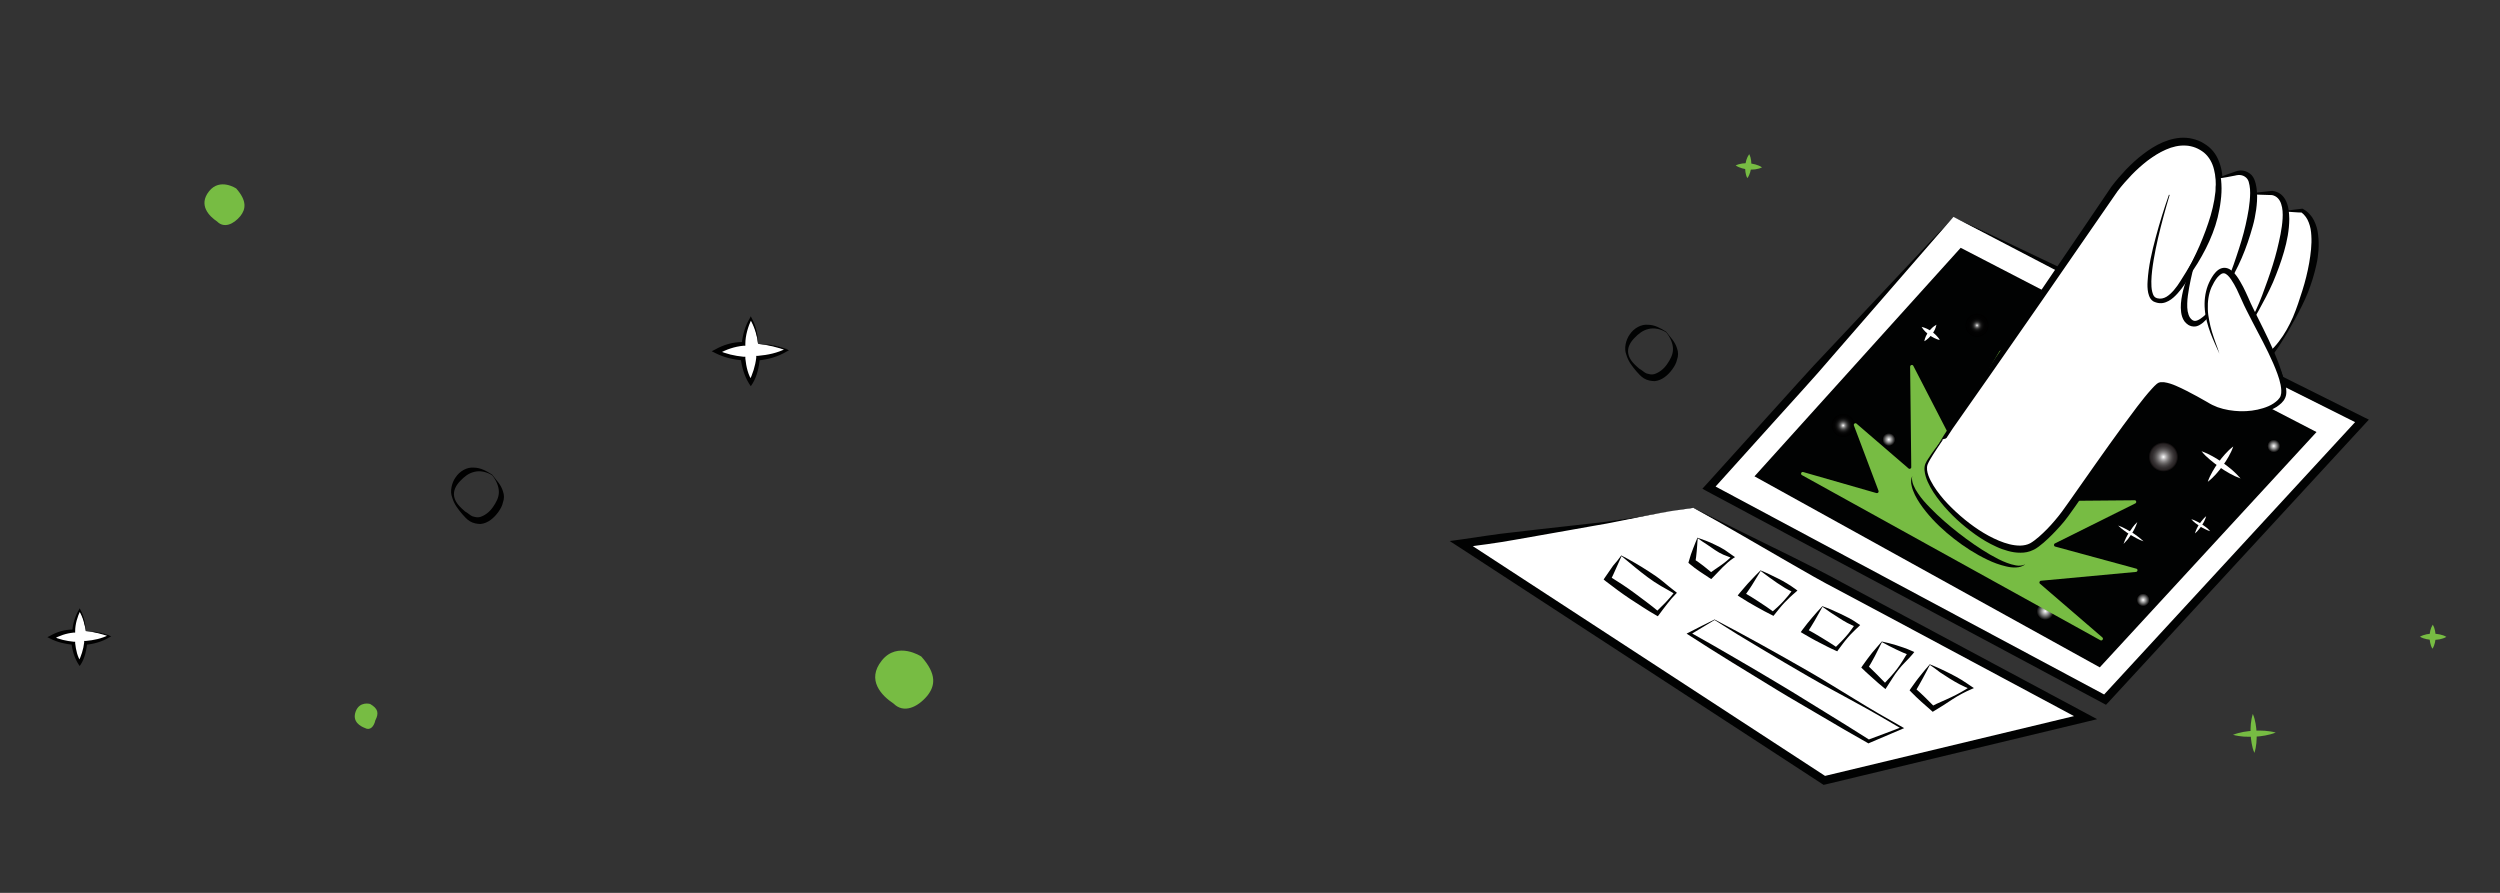
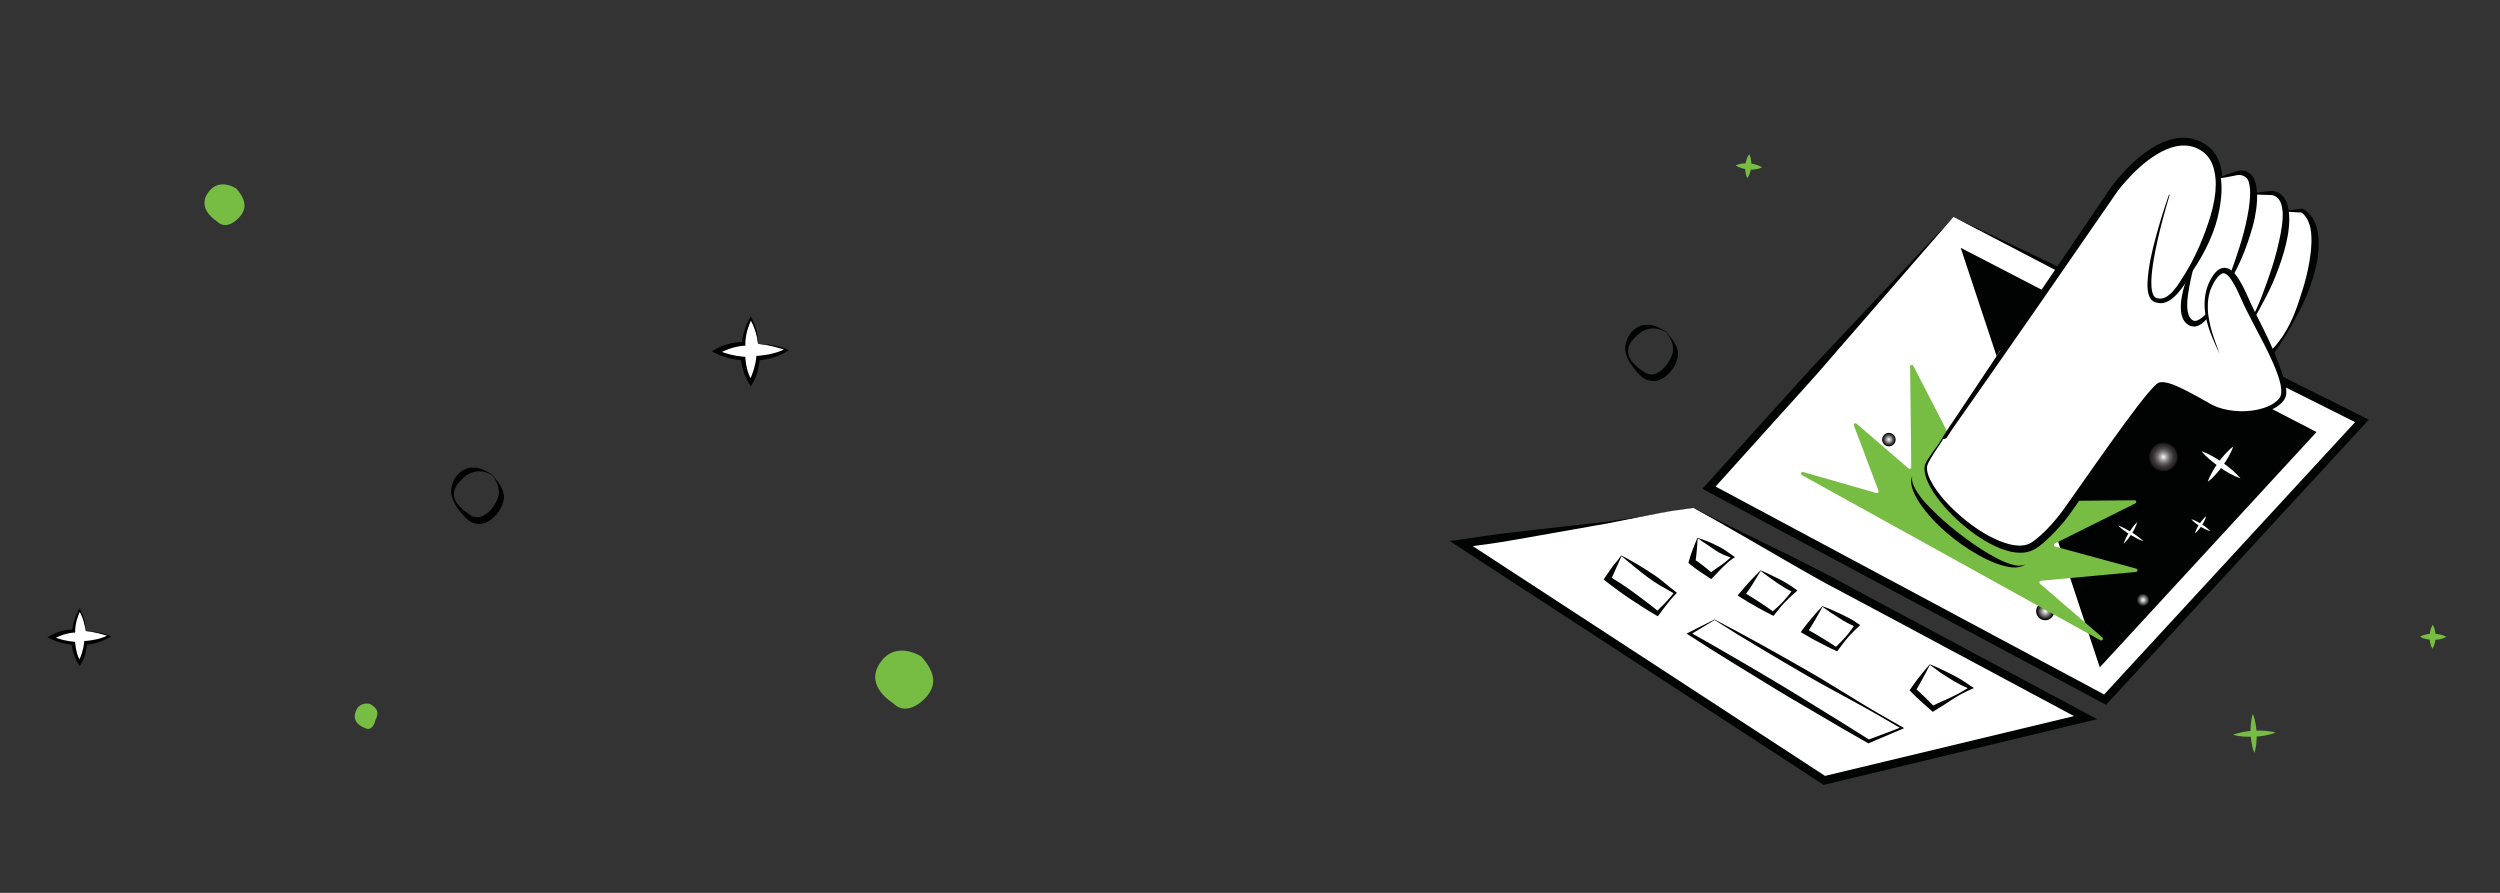
<svg xmlns="http://www.w3.org/2000/svg" width="560" height="200" viewBox="0 0 560 200" fill="none">
  <rect x="0" y="0" width="560" height="200" fill="#333333" stroke="none" />
  <g clip-path="url(#clip0)">
    <path d="M437.574 48.581L529.124 94.275L471.574 156.725L382.834 109.236L437.574 48.581Z" fill="white" />
    <path d="M437.576 48.581L460.452 59.468L471.953 64.933C475.784 66.779 479.641 68.527 483.472 70.488L529.515 93.455L530.622 93.996L529.787 94.906L472.238 157.356L471.741 157.874L471.116 157.536L382.376 110.047L381.331 109.47L382.147 108.587L395.932 93.316C400.557 88.258 405.083 83.058 409.806 78.143L437.576 48.581ZM437.576 48.581L410.596 79.629C406.186 84.829 401.578 89.744 397.07 94.801L383.498 109.867L383.225 108.416L471.965 155.905L470.843 156.085L528.392 93.635L528.647 95.113L483.229 72.368C479.443 70.513 475.665 68.471 471.879 66.501L460.51 60.545L437.576 48.581Z" fill="#010202" />
-     <path d="M439.195 55.507L518.9 96.778L470.352 149.487L393.003 106.698L439.195 55.507Z" fill="#010202" />
+     <path d="M439.195 55.507L518.9 96.778L470.352 149.487L439.195 55.507Z" fill="#010202" />
    <path d="M374.648 114.433L379.324 113.721L467.18 160.74L408.638 174.799L327.319 121.757L357.857 117.357C362.819 116.68 372.946 114.614 374.648 114.433Z" fill="white" />
    <path d="M374.646 114.433L376.98 114.055C377.764 113.92 378.53 113.812 379.314 113.677C386.681 117.52 394.182 121.105 401.612 124.797C405.309 126.669 409.041 128.488 412.677 130.512L423.662 136.407L467.594 159.938L469.756 161.101L467.369 161.675L408.871 175.725L408.47 175.805L408.122 175.574L326.804 122.533L324.722 121.191L327.181 120.858C329.14 120.578 331.145 120.29 333.122 119.983C335.1 119.677 337.069 119.442 339.065 119.225C343.02 118.728 346.994 118.32 350.959 117.868L356.919 117.198C357.917 117.09 358.915 116.981 359.886 116.855C360.857 116.728 361.846 116.575 362.835 116.422C364.812 116.116 366.763 115.792 368.731 115.441C370.727 115.108 372.659 114.695 374.646 114.433ZM374.646 114.433C370.7 115.09 366.79 115.925 362.889 116.689C360.93 117.085 358.97 117.48 356.993 117.786L351.087 118.838C347.15 119.54 343.213 120.242 339.294 120.916C337.325 121.267 335.375 121.591 333.388 121.853C331.401 122.115 329.441 122.394 327.464 122.701L327.832 120.981L409.15 174.023L408.428 173.891L466.97 159.833L466.745 161.57L422.812 138.038L411.809 132.17C408.13 130.271 404.53 128.193 400.93 126.116C393.713 121.987 386.584 117.725 379.305 113.748L379.332 113.766C378.539 113.856 377.755 113.991 376.989 114.1L374.646 114.433Z" fill="#010202" />
    <path d="M493.141 101.071C494.016 101.381 494.837 101.771 495.597 102.198C496.383 102.642 497.124 103.094 497.857 103.619C498.59 104.143 499.278 104.676 499.976 105.253C500.655 105.858 501.29 106.471 501.899 107.183C501.025 106.872 500.203 106.482 499.444 106.056C498.658 105.612 497.916 105.159 497.183 104.635C496.451 104.111 495.762 103.578 495.065 103C494.367 102.422 493.705 101.791 493.141 101.071Z" fill="white" />
    <path d="M494.54 107.926C494.813 107.106 495.176 106.384 495.583 105.653C495.973 104.949 496.434 104.254 496.904 103.603C497.373 102.952 497.888 102.292 498.438 101.694C498.989 101.096 499.566 100.517 500.25 100.008C499.977 100.828 499.614 101.55 499.207 102.281C498.818 102.985 498.357 103.68 497.887 104.331C497.417 104.982 496.902 105.642 496.352 106.24C495.802 106.837 495.224 107.417 494.54 107.926Z" fill="white" />
    <path d="M474.465 117.722C475.01 117.89 475.501 118.139 476.019 118.405C476.51 118.654 477.01 118.947 477.484 119.222C477.957 119.497 478.422 119.844 478.86 120.172C479.298 120.501 479.745 120.874 480.147 121.257C479.603 121.088 479.112 120.84 478.594 120.574C478.103 120.325 477.603 120.032 477.129 119.757C476.656 119.482 476.191 119.135 475.753 118.806C475.315 118.478 474.85 118.131 474.465 117.722Z" fill="white" />
    <path d="M475.678 121.834C475.837 121.362 476.022 120.908 476.234 120.471C476.447 120.034 476.686 119.615 476.952 119.214C477.217 118.813 477.483 118.412 477.776 118.028C478.069 117.645 478.388 117.279 478.761 116.949C478.603 117.421 478.417 117.876 478.205 118.312C477.993 118.749 477.754 119.168 477.488 119.569C477.222 119.971 476.956 120.372 476.663 120.755C476.361 121.094 476.042 121.46 475.678 121.834Z" fill="white" />
    <path d="M430.432 73.218C430.869 73.315 431.271 73.465 431.655 73.643C432.038 73.82 432.387 74.051 432.735 74.282C433.066 74.54 433.397 74.797 433.692 75.109C433.988 75.42 434.283 75.731 434.507 76.149C434.052 76.079 433.668 75.901 433.285 75.724C432.901 75.546 432.552 75.316 432.204 75.085C431.873 74.827 431.542 74.569 431.247 74.258C430.925 73.929 430.647 73.591 430.432 73.218Z" fill="white" />
    <path d="M431.039 76.431C431.118 76.022 431.25 75.647 431.409 75.291C431.569 74.934 431.781 74.613 432.021 74.31C432.26 74.007 432.5 73.704 432.793 73.436C433.086 73.168 433.406 72.918 433.762 72.731C433.683 73.14 433.551 73.515 433.392 73.871C433.206 74.21 433.02 74.549 432.78 74.852C432.541 75.155 432.301 75.458 432.008 75.726C431.715 75.994 431.44 76.235 431.039 76.431Z" fill="white" />
    <path d="M490.848 116.295C491.267 116.419 491.669 116.57 492.035 116.774C492.419 116.951 492.785 117.155 493.134 117.386C493.482 117.617 493.831 117.848 494.162 118.106C494.492 118.364 494.805 118.648 495.083 118.986C494.664 118.862 494.262 118.711 493.896 118.507C493.512 118.33 493.146 118.125 492.797 117.895C492.449 117.664 492.1 117.433 491.769 117.175C491.439 116.917 491.126 116.633 490.848 116.295Z" fill="white" />
    <path d="M491.661 119.491C491.766 119.099 491.925 118.742 492.085 118.386C492.244 118.029 492.456 117.708 492.669 117.387C492.882 117.066 493.094 116.745 493.361 116.46C493.6 116.156 493.867 115.871 494.187 115.621C494.081 116.013 493.922 116.37 493.763 116.726C493.604 117.083 493.391 117.404 493.178 117.725C492.966 118.046 492.753 118.367 492.487 118.652C492.247 118.955 491.981 119.241 491.661 119.491Z" fill="white" />
-     <path d="M508.48 101.151C509.176 101.612 510.113 101.423 510.573 100.729C511.034 100.034 510.842 99.098 510.147 98.637C509.451 98.176 508.514 98.365 508.054 99.059C507.593 99.753 507.785 100.69 508.48 101.151Z" fill="url(#paint0_radial)" />
    <path d="M422.277 99.726C422.973 100.188 423.91 99.999 424.37 99.304C424.83 98.61 424.639 97.673 423.943 97.212C423.248 96.751 422.311 96.94 421.85 97.634C421.39 98.329 421.581 99.265 422.277 99.726Z" fill="url(#paint1_radial)" />
    <path d="M479.234 135.623C479.93 136.084 480.867 135.895 481.327 135.201C481.787 134.506 481.596 133.57 480.901 133.109C480.205 132.647 479.268 132.837 478.808 133.531C478.347 134.225 478.538 135.162 479.234 135.623Z" fill="url(#paint2_radial)" />
    <path d="M457.006 138.601C457.939 139.219 459.195 138.966 459.812 138.035C460.428 137.104 460.172 135.849 459.24 135.231C458.307 134.613 457.051 134.866 456.434 135.797C455.817 136.727 456.073 137.983 457.006 138.601Z" fill="url(#paint3_radial)" />
    <path d="M482.773 105.133C484.312 106.153 486.386 105.735 487.404 104.198C488.422 102.662 487.999 100.589 486.46 99.569C484.92 98.549 482.847 98.967 481.828 100.503C480.81 102.04 481.233 104.112 482.773 105.133Z" fill="url(#paint4_radial)" />
-     <path d="M441.417 75.033C442.616 75.827 444.231 75.501 445.024 74.305C445.817 73.108 445.488 71.494 444.288 70.699C443.089 69.905 441.474 70.231 440.681 71.427C439.888 72.624 440.218 74.238 441.417 75.033Z" fill="url(#paint5_radial)" />
-     <path d="M411.429 97.466C412.628 98.26 414.243 97.934 415.036 96.738C415.829 95.541 415.499 93.927 414.3 93.132C413.101 92.338 411.486 92.663 410.693 93.86C409.9 95.056 410.229 96.671 411.429 97.466Z" fill="url(#paint6_radial)" />
    <path d="M380.229 120.444C380.8 120.63 381.452 120.869 382.13 121.126C382.809 121.383 383.496 121.685 384.22 122.049C384.934 122.368 385.639 122.758 386.327 123.176C386.997 123.62 387.632 124.118 388.276 124.544L388.651 124.793L388.322 124.998C387.424 125.596 386.642 126.31 385.87 127.068C385.506 127.443 385.124 127.845 384.742 128.246C384.36 128.647 383.996 129.022 383.632 129.397L383.304 129.718L382.875 129.434C382.499 129.185 382.151 128.954 381.776 128.705L380.677 127.977C379.953 127.497 379.264 126.964 378.594 126.404L378.2 126.067L378.324 125.648C378.587 124.668 378.922 123.697 379.276 122.814C379.461 122.36 379.629 121.932 379.779 121.531L380.229 120.444ZM380.301 120.568C380.25 121.112 380.189 121.61 380.173 122.1L380.063 123.49C379.968 124.389 379.9 125.191 379.742 126.011L379.472 125.254C380.196 125.734 380.902 126.24 381.59 126.773L382.618 127.609C382.976 127.884 383.289 128.168 383.646 128.444L382.862 128.463C383.307 128.142 383.733 127.847 384.178 127.526C384.622 127.204 385.076 126.927 385.52 126.606C386.391 125.99 387.227 125.312 387.972 124.536L388.028 125.034C387.367 124.75 386.671 124.52 386.037 124.254C385.403 123.988 384.796 123.624 384.206 123.233C383.616 122.842 383 122.434 382.374 121.981C381.686 121.563 381.034 121.092 380.301 120.568Z" fill="#010202" />
    <path d="M394.358 127.766C394.965 128.014 395.599 128.28 396.242 128.591C396.885 128.901 397.554 129.23 398.224 129.558C398.894 129.886 399.573 130.259 400.234 130.659C400.895 131.058 401.538 131.485 402.164 131.938L402.629 132.284L402.256 132.615C401.802 133.007 401.367 133.373 400.941 133.783C400.514 134.194 400.088 134.604 399.689 135.032L399.103 135.684L398.544 136.353C398.171 136.798 397.808 137.289 397.435 137.735L397.249 137.958L396.936 137.789C396.32 137.496 395.722 137.177 395.123 136.857C394.525 136.538 393.944 136.191 393.346 135.872C392.765 135.526 392.167 135.206 391.586 134.86C391.005 134.513 390.425 134.167 389.862 133.794L389.245 133.385L389.689 132.833C390.079 132.36 390.452 131.914 390.869 131.459C391.259 130.986 391.659 130.558 392.058 130.13C392.84 129.3 393.621 128.471 394.358 127.766ZM394.385 127.899C393.748 128.978 393.119 129.986 392.525 130.94C392.224 131.394 391.931 131.894 391.621 132.304C391.32 132.758 391.018 133.213 390.708 133.623L390.535 132.662C391.116 133.008 391.696 133.354 392.277 133.701C392.858 134.047 393.42 134.42 393.983 134.793C394.546 135.166 395.109 135.539 395.672 135.912C396.235 136.285 396.78 136.685 397.326 137.085L396.853 137.157C397.306 136.764 397.733 136.354 398.168 135.988L398.808 135.372L399.42 134.739C399.82 134.311 400.192 133.865 400.565 133.419C400.938 132.973 401.301 132.483 401.647 132.019L401.739 132.696C401.096 132.385 400.48 132.092 399.872 131.728C399.265 131.364 398.675 130.973 398.085 130.582C397.496 130.192 396.897 129.756 396.298 129.321C395.672 128.868 395.047 128.415 394.385 127.899Z" fill="#010202" />
    <path d="M408.212 135.792C408.837 136.014 409.488 136.253 410.149 136.537C410.81 136.821 411.497 137.123 412.167 137.451C412.837 137.779 413.533 138.125 414.23 138.471C414.908 138.844 415.569 139.244 416.195 139.697L416.678 140.017L416.331 140.365C415.905 140.775 415.452 141.168 415.052 141.596C414.626 142.006 414.227 142.434 413.854 142.88L413.295 143.549L412.763 144.236C412.417 144.7 412.053 145.19 411.707 145.654L411.548 145.895L411.218 145.753C410.601 145.46 409.968 145.194 409.369 144.874C408.753 144.581 408.155 144.262 407.556 143.942C406.958 143.623 406.342 143.33 405.761 142.984C405.163 142.664 404.582 142.318 404.002 141.972L403.367 141.59L403.784 141.019C404.148 140.529 404.538 140.056 404.884 139.592C405.274 139.119 405.647 138.674 406.02 138.228C406.73 137.389 407.484 136.542 408.212 135.792ZM408.239 135.926C407.628 137.022 407.053 138.065 406.486 139.037C406.212 139.51 405.919 140.009 405.636 140.437C405.361 140.909 405.06 141.364 404.776 141.792L404.559 140.84C405.157 141.159 405.756 141.479 406.336 141.825C406.917 142.171 407.498 142.518 408.078 142.864C408.659 143.21 409.24 143.556 409.802 143.929C410.383 144.276 410.928 144.676 411.491 145.049L411.019 145.121C411.445 144.71 411.872 144.3 412.271 143.872L412.884 143.238L413.47 142.587C413.869 142.159 414.215 141.695 414.579 141.205C414.924 140.741 415.261 140.233 415.607 139.769L415.717 140.419C415.056 140.135 414.422 139.869 413.797 139.532C413.172 139.195 412.564 138.831 411.974 138.44C411.367 138.076 410.75 137.667 410.107 137.241C409.544 136.868 408.892 136.397 408.239 135.926Z" fill="#010202" />
    <path d="M363.168 124.419C364.123 124.898 365.168 125.475 366.196 126.079C367.223 126.683 368.304 127.322 369.349 128.015C370.413 128.681 371.467 129.418 372.468 130.236C373.47 131.053 374.427 131.88 375.41 132.608L375.633 132.795L375.42 133C374.71 133.723 374.053 134.481 373.432 135.301C372.802 136.077 372.208 136.915 371.588 137.736L371.348 138.039L370.955 137.817C369.981 137.249 369.008 136.681 368.043 136.041L365.21 134.203C363.334 132.959 361.528 131.609 359.714 130.214L359.213 129.805L359.532 129.323C360.135 128.414 360.746 127.549 361.34 126.711C362.059 125.917 362.663 125.123 363.168 124.419ZM363.222 124.57C362.753 125.568 362.347 126.531 361.949 127.422C361.551 128.313 361.171 129.178 360.756 129.98L360.556 129.117C362.468 130.307 364.389 131.541 366.195 132.892L368.903 134.917C369.806 135.593 370.691 136.295 371.558 137.023L370.926 137.105C371.663 136.4 372.373 135.677 373.083 134.955C373.767 134.214 374.45 133.474 375.071 132.653L375.126 133.036C374.09 132.388 373.027 131.838 372.027 131.252C371.026 130.666 370.061 130.026 369.105 129.315C368.148 128.605 367.21 127.867 366.235 127.067C365.261 126.268 364.286 125.468 363.222 124.57Z" fill="#010202" />
-     <path d="M421.531 143.695C422.521 143.889 423.628 144.199 424.761 144.527C425.876 144.881 427.019 145.253 428.117 145.75L428.804 146.051L428.361 146.604C427.855 147.193 427.322 147.764 426.763 148.317C426.203 148.87 425.697 149.459 425.218 150.065C424.739 150.672 424.287 151.296 423.889 151.956L422.621 153.926L422.338 154.354L421.891 153.981C421.113 153.35 420.326 152.674 419.584 151.99C419.19 151.652 418.823 151.332 418.448 150.968C418.054 150.63 417.705 150.283 417.33 149.919L416.927 149.536L417.228 149.082C417.929 148.083 418.638 147.129 419.357 146.219C420.129 145.345 420.83 144.462 421.531 143.695ZM421.558 143.829C421.001 144.961 420.47 145.995 419.957 147.002C419.417 147.991 418.912 148.927 418.354 149.828L418.253 148.991C418.647 149.329 418.996 149.675 419.371 150.04C419.747 150.404 420.096 150.751 420.445 151.098C421.152 151.836 421.876 152.547 422.583 153.285L421.853 153.339L423.451 151.627C423.983 151.056 424.462 150.449 424.941 149.843C425.42 149.237 425.819 148.577 426.262 147.908C426.661 147.248 427.077 146.562 427.529 145.938L427.746 146.775C426.72 146.402 425.773 145.968 424.747 145.48C423.72 144.992 422.684 144.459 421.558 143.829Z" fill="#010202" />
    <path d="M432.263 148.806C432.995 149.098 433.781 149.427 434.549 149.781C435.344 150.154 436.138 150.527 436.942 150.944C437.746 151.361 438.549 151.778 439.345 152.267C440.14 152.755 440.873 153.279 441.65 153.794L442.159 154.132L441.67 154.346C440.922 154.659 440.184 155.017 439.472 155.392C438.761 155.768 438.058 156.187 437.382 156.625C436.706 157.063 436.013 157.527 435.337 157.964C434.661 158.402 433.959 158.822 433.256 159.242L432.927 159.447L432.614 159.163C431.854 158.505 431.085 157.803 430.325 157.145C429.583 156.461 428.84 155.776 428.133 155.038L427.748 154.629L428.032 154.201C428.396 153.711 428.759 153.22 429.078 152.739C429.442 152.248 429.788 151.785 430.161 151.339C430.533 150.893 430.879 150.429 431.234 150.01C431.598 149.635 431.926 149.198 432.263 148.806ZM432.291 148.939L431.441 150.571L430.636 152.077C430.388 152.567 430.113 153.04 429.839 153.512C429.564 153.985 429.308 154.431 429.033 154.903L428.941 154.111C429.701 154.768 430.443 155.453 431.168 156.164C431.893 156.875 432.617 157.586 433.324 158.324L432.655 158.227C433.367 157.852 434.105 157.495 434.853 157.182C435.601 156.869 436.339 156.511 437.06 156.18C437.798 155.823 438.537 155.465 439.221 155.072C439.933 154.697 440.627 154.232 441.302 153.795L441.304 154.374C440.492 154.028 439.724 153.673 438.974 153.291C438.224 152.91 437.509 152.475 436.768 152.022C436.026 151.569 435.302 151.089 434.552 150.592C433.881 150.032 433.104 149.517 432.291 148.939Z" fill="#010202" />
    <path d="M384.062 138.765C387.563 140.584 391.082 142.493 394.61 144.446C398.138 146.399 401.675 148.397 405.195 150.421C406.954 151.433 408.723 152.49 410.447 153.555L415.665 156.743C419.113 158.875 422.632 160.899 426.143 162.879L426.536 163.101L426.109 163.28C424.872 163.807 423.635 164.335 422.398 164.862L418.687 166.445L418.518 166.526L418.357 166.419C414.954 164.51 411.586 162.548 408.236 160.559L403.18 157.594L400.652 156.111L398.142 154.601C394.81 152.585 391.495 150.543 388.154 148.483L383.187 145.383L378.255 142.231L377.799 141.929L378.262 141.696C379.222 141.178 380.219 140.722 381.18 140.204L384.062 138.765ZM384.063 138.881L381.297 140.551C380.39 141.105 379.483 141.658 378.593 142.185L378.6 141.651L383.709 144.536L388.783 147.475C392.151 149.438 395.518 151.4 398.851 153.415L401.361 154.925L403.853 156.461L408.839 159.534C412.153 161.576 415.494 163.637 418.773 165.733L418.443 165.707L422.235 164.293C423.481 163.81 424.754 163.344 426 162.861L425.966 163.262C422.509 161.202 419.016 159.195 415.47 157.269L410.201 154.393C408.432 153.452 406.7 152.458 404.967 151.463C401.501 149.474 398.017 147.397 394.56 145.337C391.005 143.25 387.529 141.101 384.063 138.881Z" fill="#010202" />
    <path d="M403.636 106.429L470.482 143.413C470.875 143.635 471.274 143.091 470.934 142.789L456.957 130.755C456.707 130.551 456.83 130.132 457.169 130.087L478.464 128.108C478.874 128.072 478.934 127.457 478.524 127.378L460.384 122.44C460.046 122.369 459.982 121.942 460.266 121.746L478.344 112.746C478.691 112.514 478.483 111.953 478.065 112.061L461.612 112.205C461.344 112.259 461.139 112.046 461.156 111.788L464.029 89.055C464.072 88.699 463.635 88.486 463.386 88.745L449.996 102.198C449.747 102.457 449.31 102.244 449.353 101.887L448.545 78.948C448.579 78.547 448.079 78.37 447.866 78.691L437.044 97.118C436.884 97.358 436.51 97.341 436.384 97.065L428.599 81.975C428.429 81.592 427.877 81.727 427.869 82.145L428.123 104.641C428.142 104.961 427.742 105.158 427.509 104.927L415.867 94.902C415.58 94.635 415.136 94.957 415.28 95.321L420.79 109.944C420.898 110.246 420.631 110.532 420.337 110.452L403.937 105.743C403.491 105.601 403.243 106.208 403.636 106.429Z" fill="#77BC43" />
    <path d="M497.073 76.039C494.712 73.897 494.522 63.763 495.961 62.406C499.896 58.739 502.574 62.208 503.227 67.452C503.879 72.696 513.466 85.824 511.099 89.222C508.732 92.619 500 93.454 494.98 90.666C489.96 87.878 485.915 85.775 483.991 86.117C482.067 86.458 473.675 99.529 469.436 105.227C468.31 106.752 459.869 118.558 456.968 119.676C445.033 124.355 432.082 114.849 433.397 102.093C433.552 100.579 439.076 92.768 439.705 91.876C443.579 86.321 473.479 42.542 473.479 42.542C473.479 42.542 484.341 27.49 493.365 33.2C497.358 35.731 497.594 41.431 496.314 47.204C494.684 54.438 490.864 60.26 489.287 62.757C487.293 65.939 485.048 68.455 482.574 67.355C478.468 65.519 485.775 43.838 485.775 43.838" fill="white" />
    <path d="M496.994 76.101C496.681 75.817 496.421 75.452 496.233 75.096C496.017 74.723 495.891 74.331 495.738 73.922C495.459 73.121 495.269 72.302 495.123 71.474C494.831 69.818 494.718 68.126 494.747 66.451C494.762 65.614 494.821 64.768 494.952 63.931C495.031 63.521 495.127 63.084 495.339 62.648C495.383 62.523 495.454 62.416 495.525 62.309C495.561 62.255 495.596 62.202 495.676 62.14C495.712 62.086 495.756 62.077 495.791 62.024C495.969 61.872 496.102 61.729 496.28 61.577C496.618 61.301 496.982 61.042 497.409 60.863C497.81 60.666 498.264 60.505 498.718 60.46C499.172 60.415 499.672 60.476 500.127 60.662C500.582 60.849 500.984 61.115 501.307 61.444C501.951 62.102 502.408 62.867 502.759 63.677C503.11 64.487 503.327 65.323 503.517 66.142C503.599 66.543 503.689 66.988 503.727 67.398C503.782 67.78 503.881 68.154 503.98 68.528C504.206 69.294 504.521 70.041 504.862 70.806C505.519 72.319 506.3 73.761 507.045 75.255C507.808 76.724 508.598 78.209 509.344 79.704C510.089 81.199 510.817 82.721 511.402 84.341C511.681 85.142 511.943 85.969 512.08 86.869C512.126 87.323 512.173 87.777 512.112 88.276C512.069 88.516 512.034 88.801 511.919 89.033C511.831 89.282 511.636 89.577 511.529 89.737C511.237 90.121 510.89 90.469 510.526 90.728C510.171 91.031 509.779 91.272 509.379 91.469C508.605 91.88 507.742 92.193 506.905 92.408C505.213 92.865 503.484 93.029 501.782 92.978C500.052 92.91 498.331 92.655 496.689 92.106C496.287 91.955 495.859 91.786 495.457 91.636C495.073 91.458 494.653 91.219 494.314 91.032L492.144 89.825C490.688 89.052 489.232 88.28 487.75 87.606C487.009 87.269 486.259 87.003 485.501 86.808C485.135 86.72 484.752 86.658 484.422 86.632C484.35 86.624 484.261 86.641 484.19 86.633L484.145 86.642C484.145 86.642 484.101 86.651 484.083 86.677C483.976 86.722 483.816 86.847 483.674 86.945C483.123 87.427 482.555 88.052 482.032 88.667C481.508 89.282 480.994 89.942 480.479 90.602C479.468 91.895 478.493 93.251 477.508 94.562C475.548 97.228 473.651 99.974 471.718 102.658C470.743 104.014 469.741 105.351 468.756 106.662C467.754 108 466.77 109.311 465.741 110.63C464.712 111.95 463.674 113.226 462.618 114.528C461.535 115.812 460.444 117.052 459.245 118.221C458.934 118.515 458.641 118.783 458.303 119.059C457.965 119.336 457.619 119.568 457.218 119.765C456.426 120.087 455.616 120.32 454.824 120.526C453.167 120.93 451.483 121.084 449.798 121.007C446.429 120.852 443.126 119.665 440.365 117.719C437.603 115.774 435.436 112.99 434.212 109.831C433.609 108.238 433.219 106.555 433.106 104.863C433.049 104.017 433.037 103.163 433.123 102.334L433.148 102.005C433.175 101.907 433.183 101.72 433.209 101.622C433.28 101.399 433.377 101.194 433.448 100.971C433.624 100.588 433.828 100.222 434.049 99.83C434.864 98.368 435.759 96.959 436.681 95.569C437.602 94.178 438.524 92.787 439.473 91.413L445.012 83.112L456.154 66.591L467.349 50.104L472.942 41.839C473.98 40.448 475.072 39.208 476.252 37.95C477.442 36.737 478.668 35.586 480.054 34.541C481.396 33.506 482.872 32.559 484.492 31.862C486.094 31.191 487.902 30.734 489.738 30.873C490.184 30.899 490.639 30.97 491.103 31.084C491.54 31.182 491.986 31.323 492.414 31.492C492.843 31.66 493.254 31.855 493.629 32.104C494.022 32.326 494.406 32.619 494.764 32.895C495.488 33.49 496.079 34.228 496.519 35.02C496.959 35.812 497.274 36.675 497.5 37.557C497.925 39.301 497.959 41.056 497.823 42.775C497.686 44.494 497.381 46.178 496.95 47.817C496.116 51.114 494.809 54.251 493.26 57.228C492.472 58.708 491.631 60.152 490.736 61.56C489.859 62.942 488.973 64.396 487.801 65.698C487.215 66.349 486.576 66.965 485.784 67.402C485.366 67.626 484.939 67.805 484.467 67.877C483.995 67.949 483.478 67.914 483.032 67.772C482.907 67.728 482.808 67.701 482.684 67.657C482.63 67.622 482.585 67.631 482.505 67.577C482.451 67.542 482.398 67.506 482.3 67.48C482.058 67.32 481.879 67.124 481.718 66.902C481.422 66.475 481.305 66.012 481.196 65.594C481.015 64.704 481.002 63.849 481.062 63.002C481.254 59.627 482.026 56.366 482.896 53.132C483.749 49.924 484.744 46.734 485.846 43.615L485.998 43.677C485.048 46.858 484.168 50.048 483.414 53.282C483.046 54.886 482.704 56.507 482.434 58.138C482.164 59.768 481.938 61.389 481.9 63.019C481.903 63.829 481.906 64.64 482.105 65.387C482.204 65.761 482.321 66.108 482.509 66.348C482.608 66.491 482.715 66.562 482.822 66.633C482.849 66.651 482.876 66.668 482.903 66.686C482.93 66.704 483.001 66.713 483.028 66.73C483.108 66.784 483.179 66.793 483.278 66.819C483.965 67.005 484.65 66.843 485.273 66.486C485.913 66.102 486.473 65.549 486.978 64.96C487.502 64.345 487.972 63.694 488.388 63.007C488.831 62.339 489.239 61.608 489.7 60.912C490.55 59.513 491.374 58.095 492.117 56.624C493.603 53.683 494.813 50.635 495.559 47.472C495.954 45.886 496.206 44.283 496.298 42.688C496.39 41.094 496.34 39.482 495.942 37.987C495.589 36.482 494.826 35.13 493.708 34.197C493.154 33.753 492.493 33.353 491.788 33.078C491.457 32.936 491.092 32.848 490.726 32.759C490.36 32.671 490.003 32.627 489.629 32.61C488.149 32.515 486.599 32.873 485.176 33.508C483.725 34.125 482.374 35.001 481.085 35.956C479.823 36.929 478.588 38.035 477.478 39.186C476.351 40.363 475.259 41.603 474.31 42.861L468.654 51.046L457.325 67.444L445.942 83.806L440.232 91.955C439.257 93.311 438.326 94.657 437.377 96.03C436.456 97.421 435.552 98.785 434.728 100.203C434.525 100.568 434.339 100.907 434.162 101.29C434.082 101.469 434.003 101.647 433.968 101.816C433.941 101.914 433.924 101.941 433.924 102.057L433.889 102.342C433.821 103.143 433.806 103.981 433.854 104.782C433.931 106.412 434.285 108.032 434.826 109.545C435.96 112.606 438.065 115.31 440.702 117.211C443.365 119.13 446.569 120.291 449.85 120.464C451.49 120.55 453.13 120.404 454.741 120.01C455.534 119.803 456.317 119.553 457.092 119.257C457.43 119.097 457.777 118.864 458.07 118.597C458.39 118.347 458.683 118.079 458.994 117.785C460.175 116.643 461.24 115.385 462.322 114.101C463.387 112.843 464.416 111.523 465.4 110.212C466.403 108.875 467.387 107.564 468.362 106.209L469.825 104.175L471.244 102.151C473.096 99.414 474.967 96.65 476.864 93.904C477.812 92.531 478.761 91.157 479.763 89.82C480.251 89.142 480.765 88.482 481.28 87.822C481.821 87.18 482.336 86.52 483.02 85.895C483.197 85.744 483.375 85.592 483.624 85.449C483.686 85.413 483.775 85.395 483.855 85.333C483.9 85.324 483.944 85.315 484.007 85.279C484.051 85.27 484.096 85.261 484.096 85.261C484.229 85.234 484.345 85.234 484.479 85.207C484.987 85.197 485.442 85.268 485.879 85.365C486.753 85.559 487.556 85.861 488.342 86.189C489.913 86.845 491.413 87.609 492.896 88.398C493.646 88.78 494.378 89.189 495.111 89.597C495.477 89.801 495.816 89.987 496.174 90.147C496.531 90.307 496.906 90.44 497.28 90.573C498.771 91.06 500.376 91.315 501.98 91.339C503.567 91.39 505.18 91.227 506.72 90.823C507.468 90.626 508.225 90.358 508.919 90.009C509.257 89.848 509.586 89.643 509.861 89.402C510.164 89.178 510.412 88.92 510.616 88.67C510.749 88.527 510.776 88.429 510.82 88.305C510.864 88.18 510.899 88.011 510.916 87.868C510.942 87.538 510.94 87.191 510.886 86.808C510.776 86.043 510.55 85.277 510.28 84.521C509.739 83.008 509.056 81.477 508.338 80C506.918 77.019 505.303 74.101 504.016 70.977C503.693 70.185 503.395 69.411 503.152 68.556C503.043 68.138 502.935 67.72 502.888 67.266C502.851 66.856 502.796 66.473 502.714 66.072C502.578 65.289 502.37 64.497 502.082 63.767C501.794 63.037 501.417 62.325 500.889 61.783C500.361 61.241 499.7 60.957 498.987 60.985C498.284 61.057 497.545 61.415 496.923 61.888C496.763 62.013 496.603 62.138 496.443 62.263C496.425 62.29 496.363 62.325 496.345 62.352C496.328 62.379 496.31 62.406 496.292 62.432C496.257 62.486 496.204 62.566 496.15 62.646C495.982 62.958 495.877 63.35 495.798 63.76C495.632 64.535 495.546 65.364 495.504 66.183C495.421 67.822 495.481 69.478 495.701 71.125C495.82 71.936 495.966 72.764 496.191 73.529C496.318 73.921 496.444 74.312 496.615 74.695C496.803 75.051 496.992 75.407 497.305 75.691L496.994 76.101Z" fill="#010202" />
    <path d="M505.226 69.737C503.3 74.274 502.253 80.278 505.455 80.86C510.949 81.884 524.503 52.64 515.712 47.161L511.826 47.319" fill="white" />
    <path d="M505.324 69.764C504.77 71.822 504.27 73.916 504.109 75.964C504.014 76.98 504.063 78.013 504.334 78.885C504.469 79.321 504.675 79.65 504.952 79.873C505.069 79.988 505.247 80.068 505.417 80.103C505.613 80.156 505.756 80.174 505.916 80.165C506.281 80.137 506.682 79.941 507.1 79.717C507.509 79.45 507.909 79.137 508.309 78.825C509.099 78.155 509.818 77.362 510.439 76.541C511.743 74.865 512.77 72.966 513.627 71.032C514.458 69.08 515.11 67.048 515.744 65.043C516.378 63.038 516.887 60.989 517.254 58.922C517.603 56.883 517.871 54.789 517.739 52.777C517.728 52.269 517.646 51.753 517.573 51.281C517.473 50.791 517.355 50.328 517.166 49.857C516.842 48.949 516.26 48.139 515.491 47.553L515.759 47.615C515.108 47.607 514.475 47.573 513.815 47.52C513.182 47.486 512.522 47.434 511.863 47.381L511.835 47.248C512.486 47.14 513.118 47.059 513.751 46.977C514.383 46.896 515.043 46.832 515.675 46.751L515.791 46.751L515.925 46.84C516.943 47.399 517.802 48.315 518.314 49.347C518.853 50.397 519.151 51.519 519.262 52.632C519.4 53.762 519.423 54.893 519.346 55.998C519.27 57.102 519.123 58.198 518.877 59.267C518.413 61.423 517.77 63.499 516.976 65.513C516.181 67.527 515.181 69.444 514.154 71.343C513.127 73.241 512.047 75.104 510.886 76.914C510.585 77.369 510.31 77.841 509.982 78.278C509.681 78.733 509.353 79.17 508.971 79.572C508.616 79.991 508.19 80.401 507.754 80.767C507.292 81.115 506.732 81.437 506.019 81.581C505.253 81.689 504.575 81.432 503.976 80.996C503.395 80.534 503.098 79.876 502.936 79.306C502.764 78.692 502.691 78.104 502.715 77.543C502.713 76.964 502.782 76.394 502.86 75.869C503.052 74.764 503.325 73.713 503.722 72.706C504.093 71.681 504.561 70.683 505.119 69.782L505.324 69.764Z" fill="#010202" />
    <path d="M500.625 60.029C500.625 60.029 494.128 76.935 499.692 77.388C503.606 77.711 518.465 44.751 508.958 43.263L503.967 43.459" fill="white" />
    <path d="M500.695 60.038C500.133 62.399 499.518 64.725 499.019 67.05C498.747 68.217 498.546 69.393 498.363 70.542C498.276 71.139 498.207 71.709 498.183 72.27C498.14 72.858 498.116 73.419 498.136 73.971C498.175 75.075 498.385 76.215 499.126 76.668C499.207 76.721 499.332 76.765 499.43 76.792C499.483 76.828 499.555 76.836 499.599 76.827C499.671 76.836 499.724 76.872 499.742 76.845C499.858 76.845 500.098 76.773 500.347 76.63C500.801 76.353 501.227 75.943 501.6 75.497C502.372 74.623 503.072 73.624 503.674 72.599C504.277 71.574 504.843 70.486 505.347 69.434C506.364 67.26 507.175 64.987 507.969 62.742C508.763 60.496 509.503 58.215 510.074 55.898C510.627 53.608 511.17 51.274 511.304 48.976C511.371 47.827 511.323 46.679 510.98 45.682C510.655 44.658 509.966 43.894 508.905 43.691L508.976 43.699C508.138 43.683 507.3 43.667 506.48 43.624C505.642 43.607 504.795 43.546 503.975 43.503L503.966 43.343C504.776 43.226 505.614 43.126 506.451 43.027C507.289 42.928 508.108 42.855 508.946 42.755L509.017 42.764C509.704 42.834 510.382 43.091 510.936 43.536C511.491 43.98 511.894 44.594 512.164 45.234C512.434 45.875 512.588 46.516 512.67 47.148C512.753 47.781 512.791 48.422 512.802 49.045C512.785 51.574 512.304 53.989 511.626 56.35C510.949 58.711 510.093 60.992 509.156 63.22C508.175 65.457 507.034 67.588 505.865 69.701C505.272 70.77 504.67 71.796 504.05 72.847C503.74 73.374 503.43 73.9 503.093 74.408C502.756 74.916 502.419 75.424 502.056 75.915C501.692 76.405 501.284 76.904 500.769 77.333C500.511 77.547 500.209 77.77 499.71 77.825C499.576 77.852 499.478 77.825 499.407 77.816C499.335 77.807 499.22 77.808 499.121 77.781C498.952 77.746 498.756 77.693 498.577 77.613C498.22 77.453 497.916 77.213 497.648 76.92C497.406 76.644 497.217 76.288 497.082 75.968C496.813 75.327 496.721 74.65 496.638 74.018C496.535 72.718 496.7 71.48 496.918 70.277C497.11 69.057 497.426 67.881 497.77 66.722C498.113 65.564 498.501 64.397 498.969 63.283C499.41 62.151 499.879 61.037 500.445 59.95L500.695 60.038Z" fill="#010202" />
    <path d="M491.502 58.95C489.72 63.852 487.698 71.211 491.17 72.434C495.847 74.109 507.381 48.146 504.383 40.386C503.888 39.095 502.451 38.412 501.088 38.78L496.939 39.918" fill="white" />
    <path d="M491.555 58.986C490.985 61.418 490.405 63.806 490.085 66.211C489.998 66.808 489.955 67.395 489.94 68.001C489.924 68.607 489.944 69.159 490.035 69.72C490.144 70.254 490.298 70.779 490.558 71.144C490.692 71.348 490.835 71.482 491.005 71.633L491.139 71.722C491.193 71.757 491.22 71.775 491.291 71.784L491.371 71.837C491.398 71.855 491.398 71.855 491.443 71.846C491.47 71.864 491.514 71.855 491.541 71.872C491.684 71.89 491.915 71.889 492.129 71.8C492.369 71.728 492.592 71.568 492.823 71.451C493.294 71.148 493.747 70.755 494.173 70.345C495.044 69.497 495.798 68.534 496.471 67.518C497.836 65.458 498.862 63.212 499.735 60.904C500.177 59.772 500.582 58.578 500.97 57.411C501.358 56.243 501.746 55.076 502.089 53.918C502.793 51.574 503.328 49.195 503.72 46.799C503.894 45.605 504.023 44.421 504.037 43.236C504.034 42.657 504.005 42.061 503.896 41.527C503.842 41.26 503.787 40.992 503.706 40.708C503.634 40.467 503.526 40.281 503.392 40.076C503.105 39.693 502.676 39.409 502.186 39.276C501.945 39.232 501.677 39.17 501.428 39.198C501.196 39.198 500.866 39.288 500.555 39.351C499.352 39.593 498.123 39.818 496.885 39.998L496.831 39.847C497.988 39.382 499.154 38.961 500.347 38.558C500.649 38.451 500.907 38.352 501.281 38.254C501.638 38.182 502.003 38.155 502.387 38.216C503.127 38.322 503.823 38.668 504.351 39.21C504.62 39.504 504.826 39.833 504.97 40.198C505.105 40.518 505.195 40.847 505.286 41.177C505.439 41.818 505.531 42.495 505.569 43.136C505.654 44.462 505.543 45.736 505.379 46.974C505.196 48.239 504.96 49.469 504.608 50.698C504.274 51.901 503.895 53.113 503.49 54.307C503.084 55.501 502.625 56.66 502.139 57.8C501.653 58.941 501.096 60.073 500.512 61.188C499.362 63.389 498.14 65.582 496.882 67.713C496.572 68.239 496.244 68.791 495.908 69.3C495.553 69.835 495.216 70.343 494.808 70.842C494.427 71.36 493.992 71.841 493.477 72.27C493.219 72.484 492.934 72.68 492.579 72.868C492.241 73.029 491.831 73.181 491.359 73.137C491.243 73.137 491.144 73.111 491.002 73.093C490.93 73.085 490.877 73.049 490.832 73.058L490.707 73.014C490.609 72.987 490.529 72.934 490.431 72.907L490.172 72.774C489.85 72.561 489.537 72.277 489.313 71.974C488.856 71.325 488.666 70.622 488.575 69.945C488.391 68.592 488.565 67.282 488.801 66.053C488.905 65.429 489.081 64.814 489.257 64.2C489.433 63.585 489.636 62.988 489.839 62.391C490.271 61.214 490.757 60.074 491.341 58.959L491.555 58.986Z" fill="#010202" />
    <path d="M497.287 79.334C496.304 76.45 491.934 68.665 495.966 62.406C498.873 57.904 501.11 62.62 503.232 67.452C505.488 72.605 513.471 85.824 511.104 89.222C508.737 92.619 500.005 93.454 494.985 90.666C489.965 87.878 485.92 85.775 483.996 86.117C482.072 86.459 466.615 109.667 462.393 115.339C461.267 116.864 458.294 120.244 455.733 122.012C448.265 127.11 428.982 109.288 431.661 103.673C432.307 102.291 434.506 99.322 435.135 98.43" fill="white" />
    <path d="M497.196 79.352C496.872 78.56 496.477 77.759 496.126 76.949C495.775 76.139 495.425 75.33 495.119 74.511C494.812 73.692 494.542 72.82 494.325 71.983C494.125 71.12 493.944 70.229 493.878 69.339C493.72 67.54 493.918 65.67 494.562 63.941C494.897 63.085 495.331 62.256 495.872 61.498C496.164 61.115 496.484 60.749 496.928 60.428C497.151 60.267 497.426 60.142 497.711 60.061C497.996 59.981 498.317 59.962 498.629 60.015C499.254 60.121 499.718 60.468 500.085 60.787C500.478 61.125 500.765 61.508 501.052 61.89C501.598 62.637 502.02 63.456 502.46 64.248C502.855 65.048 503.25 65.849 503.601 66.659C503.799 67.059 503.952 67.469 504.123 67.852L504.689 69.035C506.233 72.176 507.867 75.299 509.27 78.538C509.971 80.158 510.61 81.813 511.143 83.513C511.386 84.368 511.63 85.222 511.767 86.121C511.814 86.576 511.86 87.03 511.862 87.493C511.863 87.956 511.803 88.455 511.617 88.909C511.547 89.132 511.387 89.373 511.237 89.542C511.113 89.729 510.917 89.908 510.766 90.077C510.438 90.398 510.055 90.684 509.664 90.925C508.882 91.408 508.018 91.721 507.19 91.981C505.463 92.491 503.69 92.663 501.898 92.631C500.107 92.599 498.341 92.352 496.627 91.794C496.208 91.67 495.797 91.475 495.369 91.307C495.163 91.209 494.958 91.112 494.753 91.014L494.181 90.712C493.404 90.313 492.627 89.913 491.85 89.514C490.296 88.715 488.725 87.943 487.1 87.367C486.297 87.066 485.458 86.818 484.683 86.766C484.495 86.757 484.308 86.749 484.13 86.784L484.086 86.793L484.041 86.802C484.086 86.793 484.041 86.802 484.041 86.802C483.979 86.838 483.917 86.874 483.863 86.954C483.588 87.195 483.286 87.534 483.002 87.846C481.875 89.14 480.846 90.575 479.809 91.966C478.771 93.358 477.77 94.811 476.759 96.22C474.746 99.082 472.76 101.962 470.775 104.842C468.789 107.722 466.83 110.62 464.8 113.509C464.294 114.213 463.771 114.945 463.266 115.649C462.743 116.38 462.166 117.076 461.562 117.754C460.373 119.083 459.13 120.376 457.771 121.554C457.415 121.858 457.078 122.134 456.696 122.42L456.127 122.813C455.922 122.947 455.673 123.09 455.46 123.179C454.534 123.644 453.528 123.824 452.574 123.808C451.603 123.818 450.666 123.66 449.756 123.403C448.873 123.164 447.998 122.854 447.176 122.463C445.516 121.709 443.961 120.795 442.496 119.747C441.03 118.698 439.644 117.587 438.33 116.37C437.015 115.152 435.798 113.845 434.678 112.449C433.559 111.052 432.537 109.567 431.809 107.93C431.458 107.12 431.161 106.23 431.086 105.295C431.057 104.814 431.1 104.342 431.286 103.887C431.471 103.433 431.702 103.085 431.95 102.711C432.898 101.222 433.98 99.822 435.044 98.448L435.179 98.537C434.204 100.008 433.22 101.435 432.325 102.959C432.121 103.325 431.9 103.717 431.768 104.091C431.636 104.466 431.628 104.884 431.665 105.294C431.767 106.131 432.09 106.923 432.477 107.679C433.249 109.192 434.297 110.579 435.425 111.904C436.571 113.202 437.814 114.411 439.111 115.54C441.731 117.815 444.617 119.805 447.76 121.118C449.304 121.756 450.955 122.234 452.55 122.214C453.334 122.194 454.092 122.042 454.741 121.702C454.91 121.622 455.052 121.523 455.194 121.425L455.701 121.068C456.021 120.818 456.359 120.541 456.696 120.265C457.976 119.149 459.183 117.909 460.284 116.598C460.843 115.929 461.384 115.287 461.872 114.61C462.377 113.905 462.882 113.201 463.388 112.496L469.443 103.883C471.456 101.02 473.513 98.149 475.579 95.322C476.634 93.904 477.672 92.513 478.727 91.096C479.809 89.695 480.874 88.322 482.108 86.984C482.409 86.645 482.738 86.324 483.111 85.994C483.209 85.904 483.333 85.833 483.458 85.762C483.52 85.726 483.627 85.681 483.76 85.654C483.805 85.645 483.849 85.636 483.849 85.636L483.894 85.627L483.983 85.609C484.259 85.6 484.491 85.599 484.75 85.617C485.704 85.749 486.579 86.059 487.391 86.405C489.043 87.114 490.606 87.958 492.142 88.783C492.901 89.209 493.687 89.653 494.446 90.079L495 90.408C495.205 90.505 495.366 90.612 495.572 90.71C495.956 90.887 496.339 91.064 496.741 91.215C498.365 91.791 500.113 92.064 501.816 92.115C503.563 92.156 505.283 91.948 506.939 91.429C507.767 91.169 508.559 90.847 509.252 90.383C509.599 90.151 509.919 89.901 510.23 89.606C510.363 89.464 510.514 89.294 510.62 89.134C510.726 88.973 510.833 88.813 510.868 88.643C511.115 87.921 511.004 87.04 510.859 86.212C510.686 85.366 510.451 84.556 510.145 83.738C509.56 82.118 508.841 80.525 508.077 78.941C507.314 77.357 506.515 75.827 505.689 74.279C504.863 72.731 504.082 71.173 503.273 69.599C503.076 69.198 502.878 68.798 502.681 68.397C502.483 67.997 502.303 67.57 502.132 67.187C501.782 66.377 501.413 65.594 501.045 64.811C500.659 64.055 500.246 63.281 499.789 62.631C499.556 62.285 499.305 61.964 499.046 61.715C498.786 61.467 498.491 61.271 498.251 61.227C498.01 61.183 497.743 61.237 497.458 61.433C497.174 61.63 496.925 61.888 496.641 62.201C496.144 62.834 495.737 63.565 495.383 64.331C494.721 65.855 494.486 67.548 494.555 69.249C494.567 70.104 494.695 70.958 494.868 71.804C495.04 72.65 495.213 73.496 495.474 74.323C495.736 75.151 495.998 75.979 496.304 76.798C496.61 77.616 496.916 78.435 497.16 79.29L497.196 79.352Z" fill="#010202" />
    <path d="M473.428 42.506C474.039 41.41 474.739 40.411 475.538 39.439C475.928 38.966 476.336 38.467 476.754 38.012C477.171 37.557 477.588 37.102 478.032 36.665C478.476 36.228 478.947 35.809 479.418 35.389C479.915 34.987 480.395 34.613 480.92 34.229C481.951 33.488 483.045 32.827 484.246 32.353C485.448 31.878 486.73 31.573 487.996 31.527C489.288 31.498 490.572 31.656 491.759 32.135L492.625 32.516L493.438 32.978C493.706 33.155 493.974 33.333 494.224 33.537C494.457 33.769 494.707 33.973 494.913 34.186C495.799 35.12 496.445 36.241 496.877 37.451C497.31 38.662 497.546 39.935 497.596 41.199C497.672 42.481 497.605 43.746 497.441 44.984C497.303 46.24 497.04 47.452 496.759 48.69C496.452 49.911 496.073 51.123 495.614 52.281C494.723 54.616 493.554 56.845 492.27 58.958C491.606 60.019 490.932 61.035 490.187 62.043C489.442 63.05 488.661 63.996 487.8 64.888L487.666 64.799C488.977 62.704 490.092 60.556 491.171 58.345C491.428 57.784 491.711 57.24 491.95 56.705C492.206 56.144 492.445 55.609 492.701 55.047C493.169 53.933 493.637 52.819 494.052 51.67C494.493 50.538 494.837 49.38 495.189 48.266C495.515 47.134 495.804 45.94 496.005 44.764C496.205 43.588 496.335 42.404 496.392 41.21C496.406 40.026 496.375 38.85 496.112 37.675C495.858 36.545 495.372 35.414 494.585 34.508C494.397 34.267 494.173 34.081 493.967 33.867C493.744 33.681 493.502 33.521 493.234 33.343L492.448 32.899C492.172 32.793 491.895 32.687 491.618 32.58C491.324 32.501 491.056 32.439 490.762 32.359C490.476 32.324 490.164 32.271 489.879 32.236C489.576 32.227 489.3 32.237 488.996 32.228C488.702 32.265 488.426 32.274 488.114 32.337C486.974 32.544 485.835 32.982 484.803 33.492C483.753 34.028 482.739 34.626 481.744 35.314C481.255 35.644 480.748 36.001 480.313 36.367C479.833 36.742 479.353 37.117 478.9 37.51C477.061 39.062 475.302 40.784 473.598 42.542L473.428 42.506Z" fill="#010202" />
    <path d="M428.344 106.635C428.256 107.001 428.257 107.348 428.33 107.704C428.376 108.042 428.493 108.389 428.628 108.71C428.898 109.351 429.23 109.956 429.651 110.543C430.422 111.708 431.379 112.766 432.373 113.771C434.341 115.806 436.505 117.664 438.74 119.414C440.975 121.165 443.325 122.799 445.773 124.229C447.005 124.93 448.256 125.605 449.559 126.084C450.21 126.323 450.88 126.535 451.575 126.65C451.914 126.721 452.262 126.72 452.627 126.693C452.993 126.665 453.322 126.576 453.633 126.397C453.109 126.897 452.29 127.085 451.577 127.113C450.82 127.15 450.079 127.045 449.348 126.868C447.912 126.532 446.51 126.027 445.171 125.37C442.501 124.101 440.044 122.511 437.729 120.708C435.413 118.904 433.267 116.904 431.404 114.592C430.473 113.435 429.621 112.217 428.957 110.891C428.634 110.215 428.355 109.53 428.2 108.773C428.02 108.114 428.016 107.304 428.344 106.635Z" fill="#010202" />
    <path d="M388.785 37.059C389.292 36.814 389.786 36.698 390.31 36.616C390.8 36.564 391.286 36.543 391.798 36.59C392.279 36.633 392.788 36.711 393.26 36.85C393.732 36.989 394.233 37.164 394.687 37.495C394.181 37.739 393.686 37.855 393.162 37.937C392.673 37.989 392.187 38.01 391.674 37.964C391.194 37.92 390.684 37.842 390.212 37.703C389.741 37.564 389.243 37.358 388.785 37.059Z" fill="#77BC43" />
    <path d="M391.4 39.904C391.152 39.431 391.032 38.969 390.976 38.513C390.921 38.057 390.897 37.604 390.937 37.156C390.978 36.709 391.05 36.264 391.187 35.825C391.323 35.387 391.524 34.954 391.82 34.529C392.068 35.003 392.188 35.465 392.244 35.921C392.299 36.377 392.323 36.83 392.283 37.278C392.242 37.725 392.17 38.17 392.033 38.608C391.897 39.047 391.728 39.483 391.4 39.904Z" fill="#77BC43" />
    <path d="M500.189 164.6C500.983 164.285 501.749 164.1 502.549 163.945C503.348 163.791 504.151 163.732 504.921 163.675C505.724 163.649 506.528 163.622 507.335 163.692C508.141 163.762 508.949 163.864 509.761 164.095C508.967 164.41 508.201 164.595 507.401 164.75C506.602 164.904 505.801 164.995 505.029 165.02C504.226 165.046 503.421 165.04 502.616 165.002C501.809 164.932 501.001 164.83 500.189 164.6Z" fill="#77BC43" />
    <path d="M504.984 168.648C504.671 167.92 504.487 167.22 504.367 166.485C504.246 165.751 504.159 165.047 504.135 164.31C504.111 163.572 504.12 162.865 504.192 162.125C504.264 161.384 504.401 160.641 504.635 159.927C504.948 160.655 505.132 161.356 505.253 162.09C505.373 162.825 505.461 163.528 505.485 164.266C505.509 165.003 505.5 165.71 505.427 166.451C505.355 167.191 505.218 167.934 504.984 168.648Z" fill="#77BC43" />
    <path d="M542.073 142.621C542.562 142.343 543.048 142.194 543.565 142.078C544.049 141.992 544.533 141.939 545.048 141.951C545.53 141.963 546.043 142.007 546.523 142.114C547.004 142.221 547.515 142.362 547.99 142.662C547.502 142.939 547.016 143.088 546.498 143.205C546.014 143.29 545.53 143.343 545.016 143.331C544.533 143.32 544.02 143.276 543.54 143.168C543.06 143.061 542.58 142.921 542.073 142.621Z" fill="#77BC43" />
    <path d="M544.871 145.317C544.592 144.862 544.442 144.409 544.356 143.957C544.27 143.506 544.216 143.055 544.227 142.606C544.237 142.157 544.28 141.709 544.386 141.262C544.493 140.815 544.664 140.37 544.932 139.927C545.211 140.382 545.361 140.835 545.447 141.287C545.533 141.738 545.587 142.189 545.577 142.638C545.566 143.087 545.524 143.535 545.417 143.982C545.311 144.397 545.171 144.875 544.871 145.317Z" fill="#77BC43" />
    <path d="M373.235 74.308C372.022 73.529 370.658 72.75 369.143 72.75C367.627 72.594 365.96 73.529 365.051 74.932C364.596 75.555 364.293 76.335 364.141 77.114C363.99 77.893 363.99 78.672 364.293 79.451C364.747 81.01 365.657 82.101 366.566 83.192C367.021 83.659 367.475 84.283 368.233 84.75C368.991 85.218 369.9 85.374 370.658 85.374C372.325 85.218 373.689 83.971 374.599 82.724C375.053 82.101 375.508 81.322 375.659 80.542C375.962 79.763 375.962 78.828 375.659 78.049C375.205 76.49 374.144 75.555 373.235 74.308ZM373.235 74.464C374.144 75.555 374.75 76.958 374.75 78.205C374.75 79.451 374.144 80.542 373.386 81.633C372.628 82.724 371.567 83.503 370.507 83.815C369.9 83.971 369.446 83.815 368.839 83.659C368.385 83.503 367.779 82.88 367.172 82.568C366.111 81.633 365.051 80.698 364.747 79.296C364.444 77.893 365.202 76.646 366.111 75.711C367.021 74.776 367.93 73.997 369.294 73.685C370.507 73.374 372.022 73.685 373.235 74.464Z" fill="#010202" />
    <path d="M110.235 106.309C109.022 105.529 107.658 104.75 106.143 104.75C104.627 104.594 102.96 105.529 102.051 106.932C101.596 107.555 101.293 108.335 101.141 109.114C100.99 109.893 100.99 110.672 101.293 111.451C101.747 113.01 102.657 114.101 103.566 115.192C104.021 115.659 104.475 116.283 105.233 116.75C105.991 117.218 106.9 117.373 107.658 117.373C109.325 117.218 110.689 115.971 111.599 114.724C112.053 114.101 112.508 113.322 112.659 112.542C112.962 111.763 112.962 110.828 112.659 110.049C112.205 108.49 111.144 107.555 110.235 106.309ZM110.235 106.464C111.144 107.555 111.75 108.958 111.75 110.205C111.75 111.451 111.144 112.542 110.386 113.633C109.628 114.724 108.567 115.503 107.507 115.815C106.9 115.971 106.446 115.815 105.839 115.659C105.385 115.503 104.779 114.88 104.172 114.568C103.111 113.633 102.051 112.698 101.747 111.296C101.444 109.893 102.202 108.646 103.111 107.711C104.021 106.776 104.93 105.997 106.294 105.685C107.507 105.373 109.022 105.685 110.235 106.464Z" fill="black" />
    <path d="M52.925 42.231C52.925 42.231 49.264 39.763 46.824 42.848C44.383 45.934 46.824 48.402 48.654 49.636C50.18 51.179 52.315 50.253 53.841 48.402C55.061 46.859 55.366 45.008 52.925 42.231Z" fill="#77BC43" />
    <path d="M206.376 147.066C206.376 147.066 201.069 143.547 197.531 147.946C193.994 152.344 197.531 155.863 200.185 157.623C202.396 159.822 205.491 158.502 207.702 155.863C209.471 153.664 209.913 151.025 206.376 147.066Z" fill="#77BC43" />
    <path d="M169.807 77.029C169.603 75.173 169.196 73.318 168.179 71.462C167.161 73.318 166.754 75.173 166.55 77.235C164.515 77.441 162.684 77.853 160.648 78.884C162.684 79.915 164.515 80.327 166.55 80.327C166.754 82.183 167.161 84.038 168.179 85.687C169.196 83.832 169.603 81.977 169.807 80.327C172.045 80.121 174.08 79.709 176.319 78.472C174.08 77.441 172.045 77.235 169.807 77.029Z" fill="white" />
    <path d="M169.805 77.028C169.602 75.172 168.991 73.111 167.973 71.462H168.38C167.566 73.111 166.956 75.172 166.956 77.028V77.44H166.549C164.514 77.646 162.682 78.265 160.85 79.296V78.471C162.682 79.296 164.514 79.708 166.549 79.914H166.956V80.327C167.159 82.182 167.566 84.037 168.584 85.481H167.77C168.584 83.831 169.195 81.976 169.398 80.12V79.708H169.805C172.044 79.502 174.079 79.09 176.114 78.059V78.471C174.282 77.853 172.044 77.234 169.805 77.028ZM169.805 77.028C172.044 77.028 174.282 77.44 176.318 78.265L176.725 78.471L176.318 78.677C174.282 79.914 172.044 80.533 169.805 80.739L170.212 80.327C170.009 82.182 169.602 84.244 168.584 85.893L168.177 86.511L167.77 85.893C166.752 84.244 166.142 82.182 165.938 80.327L166.345 80.739C164.31 80.533 162.275 80.12 160.24 79.09L159.426 78.677L160.24 78.265C162.071 77.234 164.107 76.616 166.345 76.616L166.142 77.028C166.345 74.966 166.956 72.905 167.973 71.255L168.177 70.843L168.38 71.255C169.398 73.111 169.805 75.172 169.805 77.028Z" fill="black" />
    <path d="M19.19 141.359C19.022 139.826 18.685 138.292 17.844 136.759C17.003 138.292 16.667 139.826 16.499 141.53C14.817 141.7 13.303 142.041 11.621 142.893C13.303 143.745 14.817 144.085 16.499 144.085C16.667 145.619 17.003 147.152 17.844 148.516C18.685 146.982 19.022 145.449 19.19 144.085C21.04 143.915 22.722 143.574 24.572 142.552C22.722 141.7 21.04 141.53 19.19 141.359Z" fill="white" />
    <path d="M19.191 141.359C19.023 139.826 18.519 138.122 17.678 136.759H18.014C17.341 138.122 16.837 139.826 16.837 141.359V141.7H16.5C14.818 141.87 13.305 142.382 11.791 143.233V142.552C13.305 143.233 14.818 143.574 16.5 143.745H16.837V144.085C17.005 145.619 17.341 147.152 18.182 148.345H17.509C18.182 146.982 18.687 145.448 18.855 143.915V143.574H19.191C21.042 143.404 22.724 143.063 24.406 142.211V142.552C22.892 142.041 21.042 141.53 19.191 141.359ZM19.191 141.359C21.042 141.359 22.892 141.7 24.574 142.382L24.91 142.552L24.574 142.722C22.892 143.745 21.042 144.256 19.191 144.426L19.528 144.085C19.36 145.619 19.023 147.323 18.182 148.686L17.846 149.197L17.509 148.686C16.668 147.323 16.164 145.619 15.996 144.085L16.332 144.426C14.65 144.256 12.968 143.915 11.286 143.063L10.613 142.722L11.286 142.382C12.8 141.53 14.482 141.018 16.332 141.018L16.164 141.359C16.332 139.655 16.837 137.951 17.678 136.588L17.846 136.248L18.014 136.588C18.855 138.122 19.191 139.826 19.191 141.359Z" fill="black" />
    <path d="M82.897 157.684C82.897 157.684 80.555 157.012 79.677 159.366C78.799 161.72 80.848 162.729 81.726 163.065C82.897 163.738 83.775 162.729 84.067 161.383C84.945 159.702 84.653 158.693 82.897 157.684Z" fill="#77BC43" />
  </g>
  <defs>
    <radialGradient id="paint0_radial" cx="0" cy="0" r="1" gradientUnits="userSpaceOnUse" gradientTransform="translate(509.325 99.909) rotate(-49.804) scale(1.516 1.519)">
      <stop stop-color="white" />
      <stop offset="0.014" stop-color="#FBFBFB" />
      <stop offset="0.95" />
    </radialGradient>
    <radialGradient id="paint1_radial" cx="0" cy="0" r="1" gradientUnits="userSpaceOnUse" gradientTransform="translate(423.106 98.457) rotate(-49.804) scale(1.516 1.519)">
      <stop stop-color="white" />
      <stop offset="0.014" stop-color="#FBFBFB" />
      <stop offset="0.95" />
    </radialGradient>
    <radialGradient id="paint2_radial" cx="0" cy="0" r="1" gradientUnits="userSpaceOnUse" gradientTransform="translate(480.062 134.38) rotate(-49.804) scale(1.516 1.519)">
      <stop stop-color="white" />
      <stop offset="0.014" stop-color="#FBFBFB" />
      <stop offset="0.95" />
    </radialGradient>
    <radialGradient id="paint3_radial" cx="0" cy="0" r="1" gradientUnits="userSpaceOnUse" gradientTransform="translate(458.132 136.935) rotate(-49.804) scale(2.021 2.025)">
      <stop stop-color="white" />
      <stop offset="0.014" stop-color="#FBFBFB" />
      <stop offset="0.95" />
    </radialGradient>
    <radialGradient id="paint4_radial" cx="0" cy="0" r="1" gradientUnits="userSpaceOnUse" gradientTransform="translate(484.608 102.361) rotate(-49.804) scale(3.342 3.349)">
      <stop stop-color="white" />
      <stop offset="0.067" stop-color="#E2E1E2" />
      <stop offset="0.198" stop-color="#B0AEAF" />
      <stop offset="0.331" stop-color="#858283" />
      <stop offset="0.464" stop-color="#625F5F" />
      <stop offset="0.597" stop-color="#474344" />
      <stop offset="0.73" stop-color="#332F30" />
      <stop offset="0.864" stop-color="#282324" />
      <stop offset="1" />
    </radialGradient>
    <radialGradient id="paint5_radial" cx="0" cy="0" r="1" gradientUnits="userSpaceOnUse" gradientTransform="translate(442.855 72.891) rotate(-49.804) scale(2.614 2.62)">
      <stop stop-color="white" />
      <stop offset="0.007" stop-color="#F6F6F6" />
      <stop offset="0.048" stop-color="#C8C8C8" />
      <stop offset="0.093" stop-color="#9D9D9D" />
      <stop offset="0.142" stop-color="#777777" />
      <stop offset="0.195" stop-color="#575757" />
      <stop offset="0.254" stop-color="#3B3B3B" />
      <stop offset="0.32" stop-color="#252525" />
      <stop offset="0.397" stop-color="#141414" />
      <stop offset="0.493" stop-color="#090909" />
      <stop offset="0.627" stop-color="#020202" />
      <stop offset="1" />
    </radialGradient>
    <radialGradient id="paint6_radial" cx="0" cy="0" r="1" gradientUnits="userSpaceOnUse" gradientTransform="translate(412.866 95.314) rotate(-49.804) scale(2.614 2.62)">
      <stop stop-color="white" />
      <stop offset="0.02" stop-color="#EFEFEF" />
      <stop offset="0.088" stop-color="#BEBEBE" />
      <stop offset="0.162" stop-color="#909090" />
      <stop offset="0.24" stop-color="#696969" />
      <stop offset="0.322" stop-color="#494949" />
      <stop offset="0.409" stop-color="#2E2E2E" />
      <stop offset="0.505" stop-color="#1A1A1A" />
      <stop offset="0.612" stop-color="#0B0B0B" />
      <stop offset="0.741" stop-color="#030303" />
      <stop offset="0.95" />
    </radialGradient>
    <clipPath id="clip0">
      <rect width="560" height="200" fill="white" />
    </clipPath>
  </defs>
</svg>